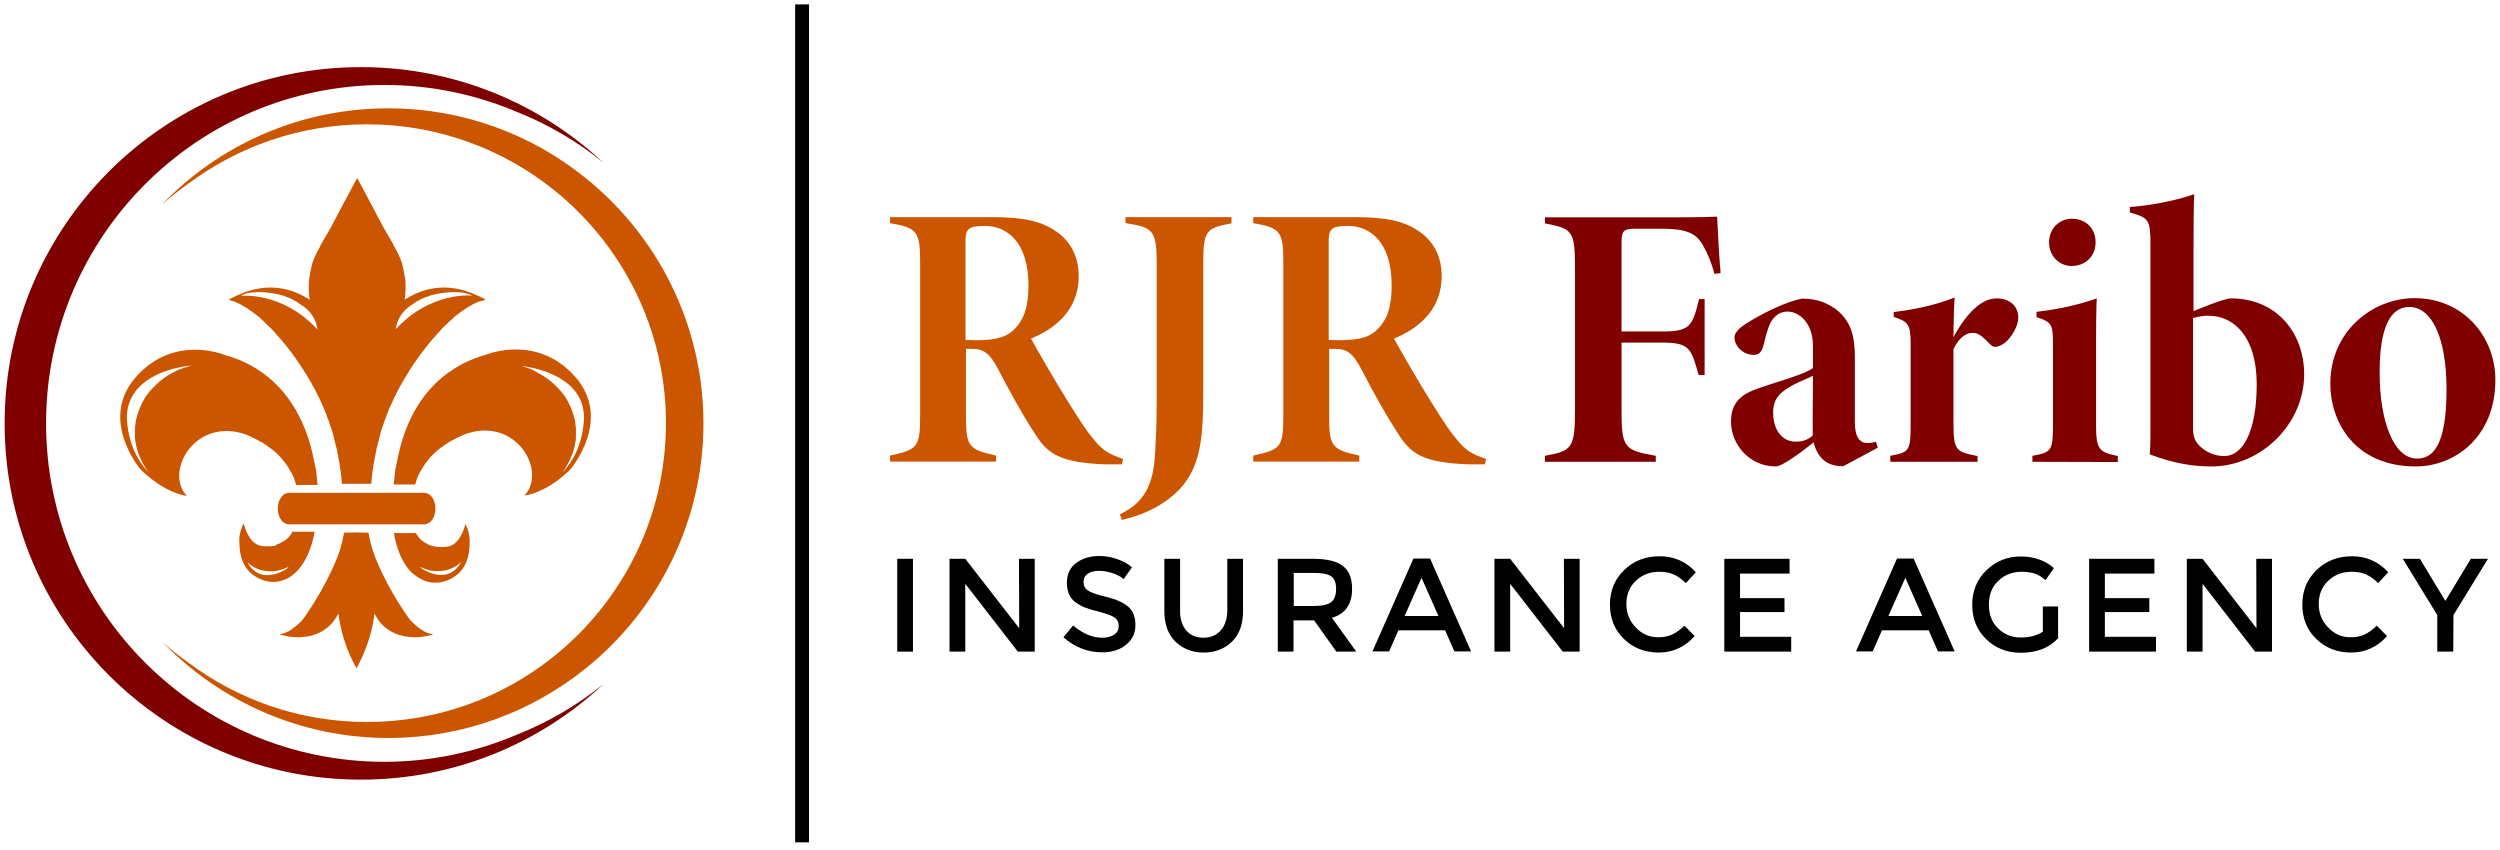
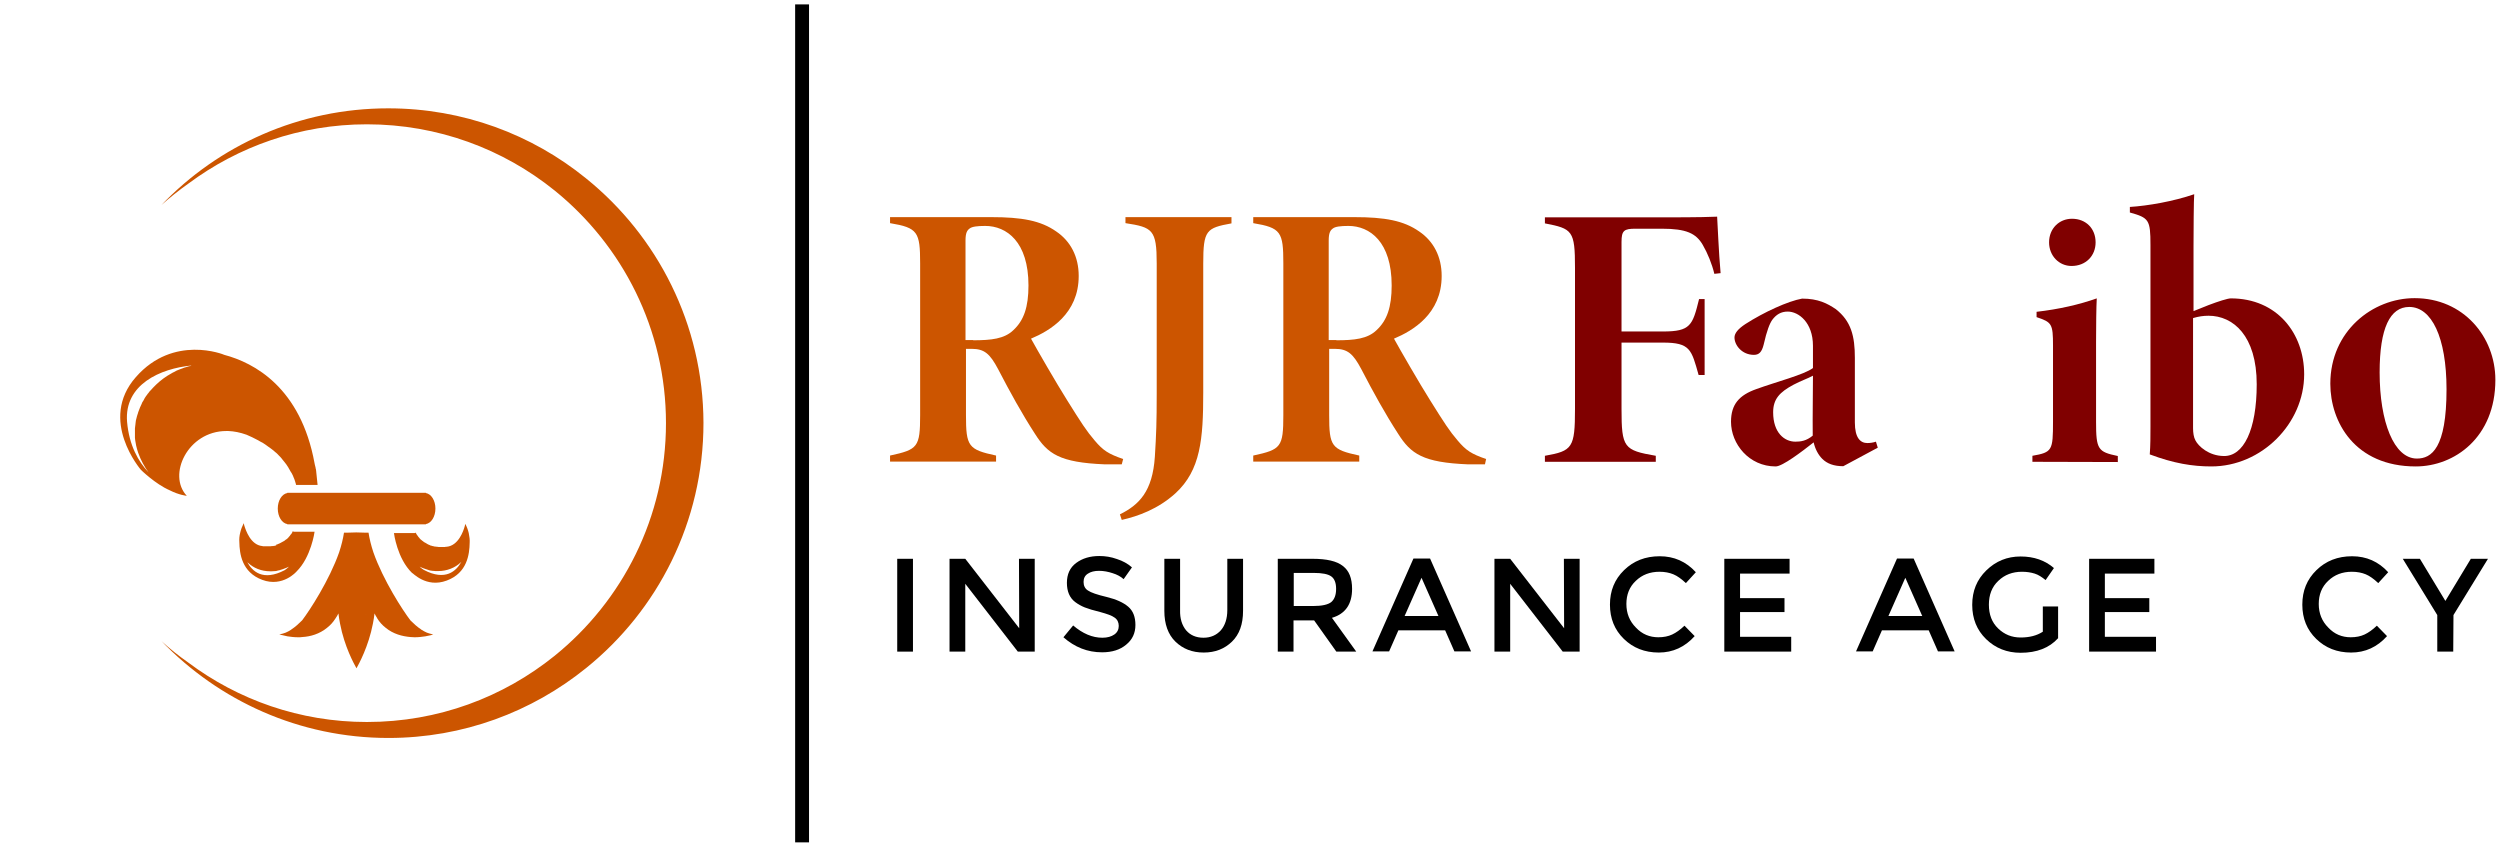
<svg xmlns="http://www.w3.org/2000/svg" version="1.1" id="Layer_1" x="0px" y="0px" viewBox="0 0 1080 367.2" style="enable-background:new 0 0 1080 367.2;" xml:space="preserve">
  <style type="text/css">
	.st0{fill:#CC5500;}
	.st1{fill:#800000;}
</style>
  <rect x="343.5" y="1.9" width="6" height="362" />
  <g>
    <g>
      <path d="M387.6,241.4h6.8v40.1h-6.8V241.4z" />
      <path d="M440.2,241.4h6.8v40.1h-7.3L417,252.2v29.3h-6.8v-40.1h6.8l23.3,30L440.2,241.4L440.2,241.4z" />
      <path d="M474.8,246.6c-2,0-3.6,0.4-4.8,1.2c-1.3,0.8-1.9,2-1.9,3.6s0.6,2.9,1.9,3.7c1.3,0.9,3.9,1.8,8.1,2.8    c4.1,1,7.2,2.4,9.3,4.2c2.1,1.8,3.1,4.4,3.1,7.9s-1.3,6.3-4,8.5c-2.6,2.2-6.1,3.3-10.4,3.3c-6.3,0-11.8-2.2-16.7-6.5l4.2-5.1    c4.1,3.5,8.3,5.3,12.6,5.3c2.2,0,3.9-0.5,5.2-1.4c1.3-0.9,1.9-2.2,1.9-3.7s-0.6-2.8-1.8-3.6c-1.2-0.9-3.3-1.6-6.2-2.4    c-2.9-0.7-5.2-1.4-6.7-2s-2.9-1.4-4.1-2.3c-2.4-1.8-3.6-4.6-3.6-8.3s1.3-6.6,4-8.6s6-3,10-3c2.6,0,5.1,0.4,7.6,1.3    c2.5,0.8,4.7,2,6.5,3.6l-3.6,5.1c-1.2-1.1-2.8-2-4.8-2.6C478.8,247,476.8,246.6,474.8,246.6z" />
      <path d="M512.4,272.3c1.8,2.1,4.3,3.2,7.5,3.2c3.1,0,5.6-1.1,7.5-3.2c1.8-2.1,2.8-5,2.8-8.7v-22.2h6.8v22.5    c0,5.8-1.6,10.2-4.8,13.3c-3.2,3.1-7.2,4.7-12.2,4.7s-9-1.6-12.2-4.7s-4.8-7.6-4.8-13.3v-22.5h6.8v22.2    C509.7,267.2,510.6,270.1,512.4,272.3z" />
      <path d="M584.1,254.4c0,6.6-2.9,10.8-8.7,12.5l10.5,14.6h-8.6l-9.6-13.5h-8.9v13.5H552v-40.1h15c6.1,0,10.5,1,13.1,3.1    C582.8,246.5,584.1,249.8,584.1,254.4z M575.1,260.1c1.4-1.2,2.1-3.1,2.1-5.7c0-2.6-0.7-4.4-2.1-5.4c-1.4-1-3.9-1.5-7.6-1.5h-8.6    v14.3h8.4C571.1,261.8,573.7,261.2,575.1,260.1z" />
      <path d="M604.1,272.3l-4,9.1h-7.2l17.7-40.1h7.2l17.7,40.1h-7.2l-4-9.1H604.1z M621.4,266.1l-7.3-16.5l-7.3,16.5H621.4z" />
      <path d="M675.6,241.4h6.8v40.1h-7.3l-22.7-29.3v29.3h-6.8v-40.1h6.8l23.3,30L675.6,241.4L675.6,241.4z" />
      <path d="M716.4,275.3c2.3,0,4.3-0.4,6-1.2c1.7-0.8,3.4-2,5.3-3.8l4.4,4.5c-4.2,4.7-9.4,7.1-15.5,7.1s-11.1-2-15.1-5.9    s-6-8.8-6-14.8s2-10.9,6.1-14.9s9.2-6,15.4-6s11.4,2.3,15.6,6.9l-4.3,4.7c-1.9-1.8-3.7-3.1-5.4-3.8s-3.7-1.1-6-1.1    c-4.1,0-7.5,1.3-10.2,3.9c-2.8,2.6-4.1,6-4.1,10c0,4.1,1.4,7.5,4.1,10.2C709.4,274,712.7,275.3,716.4,275.3z" />
      <path d="M773.1,241.4v6.4h-21.4v10.6h19.2v6h-19.2v10.7h22.1v6.4h-28.9v-40.1H773.1z" />
      <path d="M813,272.3l-4,9.1h-7.2l17.7-40.1h7.2l17.7,40.1h-7.2l-4-9.1H813z M830.4,266.1l-7.3-16.5l-7.3,16.5H830.4z" />
      <path d="M882.3,262h6.8v13.7c-3.8,4.2-9.2,6.3-16.2,6.3c-5.9,0-10.9-2-14.9-5.9s-6-8.8-6-14.8s2-10.9,6.1-14.9s9-6,14.8-6    s10.6,1.7,14.4,5l-3.6,5.2c-1.6-1.3-3.1-2.3-4.7-2.8c-1.6-0.5-3.4-0.8-5.5-0.8c-4.1,0-7.5,1.3-10.2,3.9c-2.8,2.6-4.1,6.1-4.1,10.3    c0,4.3,1.3,7.7,4,10.3c2.7,2.6,5.9,3.9,9.7,3.9s7-0.8,9.6-2.5V262H882.3z" />
      <path d="M930.7,241.4v6.4h-21.4v10.6h19.2v6h-19.2v10.7h22.1v6.4h-28.9v-40.1H930.7z" />
-       <path d="M974.7,241.4h6.8v40.1h-7.3l-22.7-29.3v29.3h-6.8v-40.1h6.8l23.3,30L974.7,241.4L974.7,241.4z" />
      <path d="M1015.5,275.3c2.3,0,4.3-0.4,6-1.2c1.7-0.8,3.4-2,5.3-3.8l4.4,4.5c-4.2,4.7-9.4,7.1-15.5,7.1s-11.1-2-15.1-5.9    s-6-8.8-6-14.8s2-10.9,6.1-14.9s9.2-6,15.4-6s11.4,2.3,15.6,6.9l-4.3,4.7c-1.9-1.8-3.7-3.1-5.4-3.8s-3.7-1.1-6-1.1    c-4.1,0-7.5,1.3-10.2,3.9c-2.8,2.6-4.1,6-4.1,10c0,4.1,1.4,7.5,4.1,10.2C1008.5,274,1011.8,275.3,1015.5,275.3z" />
      <path d="M1059.8,281.5h-6.9v-15.8l-14.9-24.3h7.4l11,18.2l11-18.2h7.4l-14.9,24.3L1059.8,281.5L1059.8,281.5z" />
    </g>
    <g>
      <g>
        <g>
          <g>
            <path class="st0" d="M484.6,200.6c-0.8,0-5.4,0-7.3,0c-19.5-0.8-24.7-4.5-30.2-13.2c-5.7-8.8-10.7-17.9-15.9-27.9       c-3.6-6.8-6-8.8-11.5-8.8h-2.4v28.6c0,13.6,1,14.9,13,17.5v2.6h-45.8v-2.6c12-2.6,13-3.6,13-17.5v-65.5c0-13.6-1-15.4-13-17.4       v-2.6h43.7c13.3,0,21.4,1.5,28.1,6.2c6.2,4.2,9.7,10.9,9.7,19.2c0,16.4-12.5,23.7-20.6,27.1c2.4,4.4,11,19.3,15.6,26.6       c6.2,9.9,8.3,13.2,11.9,17.4c3.7,4.4,6,5.8,12.3,8L484.6,200.6z M420.4,147c7.8,0,13.5-0.6,17.4-4.4c4.5-4.2,6.5-9.9,6.5-19.3       c0-18.8-9.4-25.7-18.7-25.7c-3.4,0-5.7,0.3-6.7,1.1c-1.1,0.8-1.8,1.9-1.8,5.2v43h3.3V147z" />
          </g>
          <g>
            <path class="st0" d="M532,96.5c-10.9,2-12.2,2.9-12.2,17.4v55.7c0,20-1.1,33.5-12,43.5c-7.5,6.8-16.1,9.9-23.2,11.5l-0.8-2.4       c8.3-4.1,14.1-9.9,15.1-24.9c0.6-9.7,0.8-14.8,0.8-27.3v-56.2c0-14.6-1.8-15.6-13.5-17.4v-2.6H532V96.5z" />
          </g>
          <g>
            <path class="st0" d="M641.5,200.6c-0.8,0-5.4,0-7.3,0c-19.5-0.8-24.7-4.5-30.2-13.2c-5.7-8.8-10.7-17.9-15.9-27.9       c-3.6-6.8-6-8.8-11.5-8.8h-2.4v28.6c0,13.6,1,14.9,13,17.5v2.6h-45.8v-2.6c12-2.6,13-3.6,13-17.5v-65.5c0-13.6-1-15.4-13-17.4       v-2.6H585c13.3,0,21.4,1.5,28.1,6.2c6.2,4.2,9.7,10.9,9.7,19.2c0,16.4-12.5,23.7-20.6,27.1c2.4,4.4,11,19.3,15.6,26.6       c6.2,9.9,8.3,13.2,11.9,17.4c3.7,4.4,6,5.8,12.3,8L641.5,200.6z M577.3,147c7.8,0,13.5-0.6,17.4-4.4c4.5-4.2,6.5-9.9,6.5-19.3       c0-18.8-9.4-25.7-18.7-25.7c-3.4,0-5.7,0.3-6.7,1.1c-1.1,0.8-1.8,1.9-1.8,5.2v43h3.3V147z" />
          </g>
        </g>
      </g>
      <g>
        <g>
          <g>
            <path class="st1" d="M740.6,118.3c-1-4.2-2.9-8.9-5-12.5c-2.9-5-7.1-7-17.7-7h-11.4c-4.9,0-6,0.8-6,5.7v38.7h17.9       c11.9,0,12.8-2.6,15.6-14h2.4V162h-2.6c-3.1-11-3.6-14-15.4-14h-17.9v28.6c0,16.9,1,17.9,14.8,20.3v2.6h-47.9v-2.6       c11.9-2.1,13-3.4,13-20.3v-60.9c0-16.1-1.1-16.9-13-19.2v-2.6h51c15.9,0,21.6-0.2,23.4-0.3c0.2,2.9,0.7,15.8,1.5,24.4       L740.6,118.3z" />
          </g>
          <g>
            <path class="st1" d="M796.3,201.4c-4.1,0-7-1.1-9.1-3.2c-1.8-1.8-3.1-4.4-3.7-7.1c-5.2,4.1-13.5,10.4-16.4,10.4       c-11.5,0-19.3-9.7-19.3-19.3c0-7.6,3.6-11.5,10.9-14.1c8.8-3.2,20.6-6.2,24.5-9.1v-9.6c0-10.1-6.2-14.8-10.9-14.8       c-2.9,0-5,1.3-6.7,3.6c-1.1,1.6-2.3,4.5-3.7,10.7c-0.8,3.2-2,4.4-4.2,4.4c-5.2,0-8.4-4.2-8.4-7.5c0-1.8,1.5-3.7,4.7-5.8       c8.1-5.2,18.4-9.9,24.5-11c7,0,10.9,2.1,14.5,4.5c6.7,5.2,8.3,11.7,8.3,21.1v27.9c0,6.7,2.4,8.9,5.4,8.9c1.1,0,2.6-0.2,3.7-0.6       l0.8,2.6L796.3,201.4z M783.2,162.3c-2.4,1.3-5,2.1-8.4,3.9c-6,3.2-8.8,6.2-8.8,11.9c0,8.9,4.9,12.7,9.6,12.7       c2.3,0,4.7-0.3,7.5-2.6C783,178.7,783.2,171.7,783.2,162.3z" />
          </g>
          <g>
-             <path class="st1" d="M854.3,199.5h-37.7v-2.6c8.3-1.5,8.8-2.1,8.8-14v-34.6c0-8.4-1.3-9.4-7.3-11.4v-2.1c8.4-1,18-2.9,26.3-6.3       c-0.2,2.6-0.5,11.2-0.5,17.1c4.1-7.5,10.7-16.7,18.7-16.7c5.4,0,9.3,3.2,9.3,8.3c0,4.4-4.2,10.9-8.1,12.2       c-2.1,0.8-2.9,0.5-4.1-0.7c-2.9-2.8-4.5-4.9-7.5-4.9c-2.4,0-5.5,1.3-8.3,7V183c0,11.9,1.3,12.2,10.4,14L854.3,199.5       L854.3,199.5z" />
-           </g>
+             </g>
          <g>
            <path class="st1" d="M878,199.5v-2.6c8.6-1.5,8.9-2.3,8.9-14.8v-32.8c0-9.4-0.5-10.1-7.1-12.3v-2.3c9.6-1.1,18.4-3.1,26-5.8       c-0.2,3.4-0.3,12.7-0.3,19v34.3c0,12,0.8,13,9.4,14.8v2.6L878,199.5L878,199.5z M894.9,114.9c-5.4,0-9.7-4.4-9.7-10.2       c0-6,4.4-10.2,9.9-10.2c6,0,10.2,4.2,10.2,10.2C905.3,110.5,901.1,114.9,894.9,114.9z" />
          </g>
          <g>
            <path class="st1" d="M954.1,131.8c4.2-1.6,8.3-2.9,9.6-2.9c20,0,31.7,15.1,31.7,32.8c0,21.3-18.4,39.8-40.1,39.8       c-8.1,0-16.2-1.3-26.6-5.2c0.3-3.9,0.3-8,0.3-11.9v-78.6c0-10.9-0.7-11.7-8.9-14v-2.4c7.8-0.5,18.8-2.4,27.8-5.5       c-0.2,1.8-0.3,16.6-0.3,22.6v27.9L954.1,131.8z M947.4,185c0,2,0.3,3.9,1,5.2c1.3,2.6,5.8,6.7,12.2,6.8       c8.6,0.2,14.3-11.2,14.3-31c0-21-10.2-29.6-20.8-29.6c-2.3,0-4.2,0.3-6.7,1V185z" />
          </g>
          <g>
            <path class="st1" d="M1043.1,128.8c21.1,0,34.9,16.7,34.9,35.3c0,24.9-17.7,37.4-34.4,37.4c-26.3,0-36.9-19.2-36.9-35.7       C1006.7,143,1025,128.8,1043.1,128.8z M1040.8,132.6c-8.3,0-12.8,9.1-12.8,28.3c0,21.4,6.2,37.2,16.1,37.2       c6.3,0,12.8-4.4,12.8-29.9C1056.9,145.6,1050.4,132.6,1040.8,132.6z" />
          </g>
        </g>
      </g>
    </g>
  </g>
  <g>
-     <path class="st1" d="M166.1,329.1c-80.8,0-146.2-65.5-146.2-146.2S85.4,36.7,166.1,36.7c20.3,0,39.6,4.2,57.1,11.6   c13.6,5.4,26.2,12.8,37.4,21.9C233.1,44.6,196.4,29,155.9,29C70.9,29,2,97.9,2,182.9s68.9,153.9,153.9,153.9   c40.5,0,77.3-15.6,104.7-41.2c-11.3,9.1-23.9,16.5-37.6,21.9C205.5,324.9,186.3,329.1,166.1,329.1z" />
    <path class="st0" d="M253.1,77c-23.3-18.9-53-30.2-85.4-30.2c-38.5,0-73.3,16-98,41.8c3.7-3.3,7.6-6.4,11.7-9.3   c21.5-16,48.2-25.6,77.1-25.6c30.7,0,58.9,10.7,81.1,28.6c29.3,23.7,48.1,59.9,48.1,100.5s-18.8,76.8-48.1,100.5   c-22.2,17.9-50.3,28.6-81.1,28.6c-29,0-55.7-9.6-77.2-25.7c-4-2.8-7.9-5.9-11.5-9.2c24.8,25.7,59.5,41.8,98,41.8   c32.3,0,62-11.3,85.4-30.2c30.9-24.9,50.7-63.1,50.7-105.9C303.8,140.1,284,101.9,253.1,77z" />
  </g>
  <g>
    <path class="st0" d="M183,212.9h-57.9h-1v0.1c-2.3,0.4-4.1,3.2-4.1,6.7s1.8,6.3,4.1,6.7v0.1h1H183h1v-0.1c2.3-0.4,4.1-3.2,4.1-6.7   s-1.8-6.3-4.1-6.7v-0.1H183z" />
  </g>
  <g>
    <path class="st0" d="M124.2,274.9c1.3,0.2,2.9,0.4,4.6,0.4l0,0c0.6,0,1.2,0,1.8-0.1c3.5-0.2,7.4-1.3,10.7-4l0.1-0.1   c1.3-1,2.5-2.3,3.5-3.9c0.5-0.7,0.9-1.4,1.3-2.2c0.2,1.5,0.4,3,0.7,4.4c1.9,10,6.1,17.5,7.1,19.3c1-1.8,5.2-9.4,7.1-19.3   c0.3-1.4,0.5-2.9,0.7-4.4c0.3,0.7,0.7,1.3,1,1.8c0.1,0.1,0.2,0.3,0.2,0.4c1,1.6,2.2,2.9,3.5,3.9l0.1,0.1c3.3,2.7,7.2,3.7,10.7,4   c0.6,0,1.2,0.1,1.8,0.1l0,0c1.7,0,3.3-0.2,4.6-0.4c1.9-0.3,3.2-0.7,3.4-0.8h0.1c-0.4-0.1-0.8-0.2-1.2-0.3c-0.1,0-0.2-0.1-0.4-0.1   c-0.3-0.1-0.6-0.2-0.9-0.3c-0.1,0-0.2-0.1-0.3-0.1c-0.8-0.4-1.7-0.8-2.4-1.3c0,0-0.1,0-0.1-0.1c-1.7-1.1-3.2-2.5-4.6-3.9   c-3.3-4.3-11.8-17.4-16-29.4c-1-3-1.7-5.9-2.1-8.5c0,0,0,0-0.1,0l0,0c-0.2,0-0.3,0-0.4,0c-0.5,0-0.9,0-1.3,0   c-1.1,0-2.1-0.1-3.5-0.1l0,0l0,0c-1.4,0-2.4,0.1-3.5,0.1c-0.4,0-0.8,0-1.3,0c-0.1,0-0.3,0-0.4,0l0,0c0,0,0,0-0.1,0   c-0.4,2.6-1.1,5.5-2.1,8.5c-4.2,12-12.7,25.1-16,29.4c-1.4,1.4-2.9,2.8-4.6,3.9c0,0-0.1,0-0.1,0.1c-0.8,0.5-1.6,1-2.4,1.3   c-0.1,0-0.2,0.1-0.3,0.1c-0.3,0.1-0.6,0.2-0.9,0.3c-0.1,0-0.2,0.1-0.4,0.1c-0.4,0.1-0.8,0.2-1.2,0.3c0,0,0,0,0.1,0   C121,274.2,122.3,274.5,124.2,274.9z M158.9,267.1c-0.7-1.2-1-2-1-2C158.2,265.8,158.5,266.5,158.9,267.1z M145.4,265.1   c0,0-0.3,0.9-1,2C144.8,266.5,145.1,265.8,145.4,265.1z" />
  </g>
  <g>
    <path class="st0" d="M58.7,162.9c-16.4,18.6,2.2,40.1,2.2,40.1s6.2,6.1,12.4,8.8c4.1,2.1,7.4,2.4,7.4,2.4l0,0l0,0   c-8.5-9,0.4-28,17.1-28c0.3,0,0.5,0,0.8,0c2.5,0.1,5.1,0.6,7.9,1.6c1.7,0.7,3.3,1.5,4.8,2.3c0.1,0,0.1,0.1,0.2,0.1   c0.7,0.4,1.3,0.8,2,1.1c0.1,0.1,0.2,0.1,0.3,0.2c0.6,0.4,1.1,0.7,1.6,1.1c0.1,0.1,0.3,0.2,0.4,0.3c0.5,0.3,1,0.7,1.4,1   c0.1,0.1,0.2,0.2,0.4,0.3c0.4,0.3,0.9,0.7,1.3,1.1c0.1,0.1,0.2,0.2,0.4,0.3c0.4,0.4,0.8,0.7,1.1,1.1c0.1,0.1,0.2,0.2,0.3,0.3   c0.4,0.4,0.7,0.7,1,1.1c0.1,0.1,0.2,0.2,0.3,0.4c0.3,0.4,0.6,0.7,0.9,1.1c0.1,0.1,0.2,0.2,0.3,0.4c0.3,0.4,0.6,0.7,0.8,1.1   c0.1,0.1,0.1,0.2,0.2,0.3c0.3,0.4,0.5,0.8,0.7,1.2c0.1,0.1,0.1,0.2,0.2,0.3c0.2,0.4,0.4,0.8,0.7,1.2c0.1,0.1,0.1,0.2,0.2,0.3   c0.2,0.4,0.4,0.8,0.6,1.2c0,0.1,0.1,0.2,0.1,0.3c0.2,0.4,0.3,0.8,0.5,1.2c0,0.1,0.1,0.2,0.1,0.3c0.1,0.4,0.3,0.8,0.4,1.3   c0,0.1,0.1,0.2,0.1,0.3c0,0.2,0.1,0.3,0.1,0.5h9.3c-0.2-2.2-0.4-4.1-0.6-5.8v-0.1c0-0.2-0.1-0.5-0.1-0.7c0-0.1,0-0.3-0.1-0.4   c0-0.2-0.1-0.4-0.1-0.6c0-0.1-0.1-0.3-0.1-0.4c-0.1-0.3-0.1-0.5-0.2-0.8c0-0.2-0.1-0.3-0.1-0.5c-6-32.9-26.2-43.5-39-46.9   C96.8,153.2,75,144.3,58.7,162.9z M81.7,158.2c-0.4,0.1-0.9,0.3-1.3,0.4c-0.5,0.1-1,0.3-1.5,0.5c-0.4,0.1-0.8,0.3-1.1,0.4   c-0.5,0.2-1,0.4-1.5,0.6c-0.4,0.2-0.8,0.4-1.1,0.6c-0.4,0.2-0.9,0.4-1.3,0.7c-2.4,1.3-4.5,2.9-6.4,4.7l-0.1,0.1l0,0l0,0   c-0.2,0.2-0.3,0.3-0.5,0.5s-0.4,0.4-0.6,0.6l-0.1,0.1l0,0l0,0c-0.3,0.4-0.7,0.7-1,1.1l0,0l0,0c-0.1,0.1-0.1,0.1-0.2,0.2   c-0.1,0.1-0.2,0.2-0.3,0.3c-0.2,0.3-0.4,0.5-0.6,0.8l0,0l0,0c-0.1,0.1-0.1,0.2-0.2,0.2c-0.3,0.4-0.5,0.8-0.8,1.1   c-0.1,0.1-0.1,0.2-0.2,0.3c-0.3,0.4-0.5,0.8-0.7,1.2c0,0.1-0.1,0.1-0.1,0.2c-0.2,0.3-0.3,0.6-0.5,0.8c-0.1,0.1-0.2,0.3-0.2,0.4l0,0   l0,0l0,0l0,0c-0.1,0.2-0.2,0.5-0.3,0.7c-0.2,0.4-0.4,0.9-0.6,1.3c-0.3,0.7-0.5,1.4-0.8,2.1c0,0.1-0.1,0.3-0.1,0.4   c-0.1,0.3-0.2,0.6-0.3,0.9c-0.1,0.2-0.1,0.5-0.2,0.7c-0.1,0.3-0.1,0.6-0.2,0.8c-0.1,0.3-0.1,0.5-0.2,0.8c0,0.3-0.1,0.5-0.1,0.8   s-0.1,0.6-0.1,0.9c0,0.3-0.1,0.5-0.1,0.8s-0.1,0.6-0.1,0.9c0,0.2,0,0.5,0,0.7c0,0.3,0,0.6,0,0.9c0,0.2,0,0.5,0,0.7c0,0.3,0,0.6,0,1   c0,0.2,0,0.5,0,0.7c0,0.3,0.1,0.7,0.1,1c0,0.2,0.1,0.4,0.1,0.6c0.1,0.4,0.1,0.7,0.2,1.1c0,0.2,0.1,0.4,0.1,0.6   c0.1,0.4,0.2,0.8,0.3,1.2c0,0.1,0.1,0.3,0.1,0.4c0.2,0.5,0.3,1.1,0.5,1.6c1.2,3.4,2.8,6.2,4.5,8.5c-4.4-4.7-8.4-11.6-9.3-21.9   c-1.3-16.1,14.4-23,27.8-24.3C82.5,158.1,82.1,158.2,81.7,158.2z" />
  </g>
  <g>
    <path class="st0" d="M119.3,235.6c-0.2,0.1-0.5,0.1-0.7,0.2c-0.1,0-0.1,0-0.2,0c-0.2,0.1-0.5,0.1-0.7,0.1c-0.1,0-0.2,0-0.2,0   c-0.2,0-0.4,0.1-0.7,0.1c-0.1,0-0.2,0-0.3,0c-0.2,0-0.4,0-0.6,0c-0.1,0-0.2,0-0.4,0c-0.2,0-0.3,0-0.5,0l0,0c-0.2,0-0.3,0-0.5,0   c-0.1,0-0.3,0-0.4,0c-0.3,0-0.6,0-0.8-0.1l0,0c-5-0.5-7.1-6.7-7.8-9c-0.1-0.5-0.2-0.9-0.2-0.9l0,0l0,0c-0.7,1.4-1.2,2.7-1.5,4   c-0.4,1.5-0.5,2.9-0.4,4.2l0,0c0.1,4.9,1,13,9.9,16.3s14.8-3.6,14.8-3.6l0,0c6.3-6.2,7.8-17.1,7.8-17.2l0,0l0,0h-9   c-0.1-0.1-0.3-0.1-0.4-0.2l0,0l0,0c-0.1,0.1-0.2,0.3-0.2,0.4c-0.1,0.2-0.3,0.5-0.4,0.7c-0.1,0.1-0.1,0.2-0.2,0.2   c-0.2,0.2-0.3,0.4-0.5,0.7c-0.1,0.1-0.1,0.1-0.2,0.2c-0.2,0.2-0.3,0.4-0.5,0.6c-0.1,0.1-0.1,0.1-0.2,0.2c-0.2,0.2-0.4,0.4-0.6,0.5   c-0.1,0-0.1,0.1-0.2,0.1c-0.2,0.2-0.4,0.3-0.6,0.5c-0.1,0-0.1,0.1-0.2,0.1c-0.2,0.1-0.4,0.3-0.7,0.4c-0.1,0-0.1,0.1-0.2,0.1   c-0.2,0.1-0.5,0.3-0.7,0.4c-0.1,0-0.1,0-0.2,0.1c-0.2,0.1-0.5,0.2-0.7,0.3c-0.1,0-0.1,0-0.2,0.1c-0.2,0.1-0.5,0.2-0.7,0.2   C119.4,235.6,119.3,235.6,119.3,235.6z M120.9,246.3c0.1,0,0.1,0,0.2-0.1c0.6-0.2,1.2-0.3,1.8-0.6l0,0c0.6-0.2,1.3-0.5,1.9-0.8   c0,0-0.5,0.6-1.8,1.5c-9.5,5-14.1,0.4-16.2-3.5c0.1,0.1,0.1,0.2,0.2,0.2c2.5,2.4,5.9,3.8,9.8,3.8c0.2,0,0.3,0,0.5,0l0,0l0,0   c0.6,0,1.1-0.1,1.7-0.1c0.1,0,0.2,0,0.2,0C119.8,246.5,120.4,246.4,120.9,246.3z" />
  </g>
  <g>
-     <path class="st0" d="M233.9,211.7c6.2-2.6,12.4-8.8,12.4-8.8s18.6-21.5,2.2-40.1s-38.1-9.7-38.1-9.7c-12.8,3.4-33.1,14-39,46.9   c0,0.2-0.1,0.3-0.1,0.5c-0.1,0.3-0.1,0.6-0.2,0.8c0,0.2-0.1,0.3-0.1,0.4c0,0.2-0.1,0.4-0.1,0.6c0,0.1,0,0.3-0.1,0.4   c0,0.3-0.1,0.5-0.1,0.7v0.1c-0.2,1.6-0.4,3.6-0.6,5.8h9.3c0-0.2,0.1-0.3,0.1-0.5c0-0.1,0.1-0.2,0.1-0.3c0.1-0.4,0.3-0.8,0.4-1.3   c0-0.1,0.1-0.2,0.1-0.3c0.1-0.4,0.3-0.8,0.5-1.2c0-0.1,0.1-0.2,0.1-0.3c0.2-0.4,0.4-0.8,0.6-1.2c0.1-0.1,0.1-0.2,0.2-0.3   c0.2-0.4,0.4-0.8,0.7-1.2c0.1-0.1,0.1-0.2,0.2-0.3c0.2-0.4,0.5-0.8,0.7-1.2c0.1-0.1,0.1-0.2,0.2-0.3c0.3-0.4,0.5-0.7,0.8-1.1   c0.1-0.1,0.2-0.2,0.3-0.4c0.3-0.4,0.6-0.7,0.9-1.1c0.1-0.1,0.2-0.2,0.3-0.4c0.3-0.4,0.7-0.7,1-1.1c0.1-0.1,0.2-0.2,0.3-0.3   c0.4-0.4,0.8-0.7,1.1-1.1c0.1-0.1,0.2-0.2,0.4-0.3c0.4-0.4,0.8-0.7,1.3-1.1c0.1-0.1,0.2-0.2,0.4-0.3c0.5-0.4,0.9-0.7,1.4-1   c0.1-0.1,0.3-0.2,0.4-0.3c0.5-0.4,1.1-0.7,1.6-1.1c0.1-0.1,0.2-0.1,0.3-0.2c0.6-0.4,1.3-0.8,2-1.1c0.1,0,0.1-0.1,0.2-0.1   c1.5-0.8,3.1-1.6,4.8-2.3c2.8-1,5.4-1.5,7.9-1.6c0.3,0,0.5,0,0.8,0c16.7,0,25.6,19,17.1,28l0,0l0,0   C226.5,214.1,229.8,213.8,233.9,211.7z M229.5,159.5c-0.4-0.1-0.8-0.3-1.1-0.4c-0.5-0.2-1-0.3-1.5-0.5c-0.4-0.1-0.9-0.3-1.3-0.4   c-0.4-0.1-0.8-0.2-1.2-0.2c13.4,1.4,29.2,8.3,27.8,24.3c-0.9,10.2-4.8,17.2-9.3,21.9c1.7-2.3,3.3-5.1,4.5-8.5   c0.2-0.5,0.4-1,0.5-1.6c0-0.1,0.1-0.3,0.1-0.4c0.1-0.4,0.2-0.8,0.3-1.2c0-0.2,0.1-0.4,0.1-0.6c0.1-0.3,0.1-0.7,0.2-1.1   c0-0.2,0.1-0.4,0.1-0.6c0-0.3,0.1-0.7,0.1-1c0-0.2,0-0.5,0-0.7c0-0.3,0-0.6,0-1c0-0.2,0-0.5,0-0.7c0-0.3,0-0.6,0-0.9   c0-0.2,0-0.5,0-0.7c0-0.3,0-0.6-0.1-0.9c0-0.3,0-0.5-0.1-0.8c0-0.3-0.1-0.6-0.1-0.9c0-0.3-0.1-0.5-0.1-0.8s-0.1-0.5-0.2-0.8   c-0.1-0.3-0.1-0.6-0.2-0.8c-0.1-0.2-0.1-0.5-0.2-0.7c-0.1-0.3-0.2-0.6-0.3-0.9c0-0.1-0.1-0.3-0.1-0.4c-0.2-0.7-0.5-1.4-0.8-2.1   c-0.2-0.4-0.4-0.9-0.6-1.3c-0.1-0.2-0.2-0.5-0.3-0.7l0,0l0,0l0,0l0,0c-0.1-0.1-0.2-0.3-0.2-0.4c-0.1-0.3-0.3-0.6-0.5-0.8   c0-0.1-0.1-0.1-0.1-0.2c-0.2-0.4-0.5-0.8-0.7-1.2c-0.1-0.1-0.1-0.2-0.2-0.3c-0.3-0.4-0.5-0.8-0.8-1.1c-0.1-0.1-0.1-0.2-0.2-0.2l0,0   l0,0c-0.2-0.3-0.4-0.5-0.6-0.8c-0.1-0.1-0.2-0.2-0.3-0.3s-0.1-0.1-0.2-0.2l0,0l0,0c-0.3-0.4-0.6-0.7-1-1.1l0,0l0,0l-0.1-0.1   c-0.2-0.2-0.4-0.4-0.6-0.6c-0.2-0.2-0.3-0.4-0.5-0.5l0,0l0,0l-0.1-0.1c-1.9-1.8-4-3.4-6.4-4.7c-0.4-0.2-0.9-0.4-1.3-0.7   c-0.4-0.2-0.7-0.4-1.1-0.6C230.5,159.9,230,159.7,229.5,159.5z" />
-   </g>
+     </g>
  <g>
    <path class="st0" d="M193,250.8c8.9-3.3,9.8-11.4,9.9-16.3l0,0c0.1-1.3-0.1-2.7-0.4-4.2c-0.3-1.3-0.8-2.7-1.5-4l0,0l0,0   c0,0-0.1,0.3-0.2,0.9c-0.6,2.3-2.8,8.5-7.8,9l0,0c-0.3,0-0.6,0-0.8,0.1c-0.1,0-0.3,0-0.4,0c-0.2,0-0.3,0-0.5,0l0,0   c-0.2,0-0.3,0-0.5,0c-0.1,0-0.2,0-0.4,0s-0.4,0-0.6,0c-0.1,0-0.2,0-0.3,0c-0.2,0-0.4-0.1-0.7-0.1c-0.1,0-0.2,0-0.2,0   c-0.2,0-0.5-0.1-0.7-0.1c-0.1,0-0.1,0-0.2,0c-0.2-0.1-0.5-0.1-0.7-0.2c-0.1,0-0.1,0-0.2,0c-0.2-0.1-0.5-0.2-0.7-0.2   c-0.1,0-0.1,0-0.2-0.1c-0.2-0.1-0.5-0.2-0.7-0.3c-0.1,0-0.1,0-0.2-0.1c-0.2-0.1-0.5-0.2-0.7-0.4c-0.1,0-0.1-0.1-0.2-0.1   c-0.2-0.1-0.4-0.3-0.7-0.4c-0.1,0-0.1-0.1-0.2-0.1c-0.2-0.2-0.4-0.3-0.6-0.5c-0.1,0-0.1-0.1-0.2-0.1c-0.2-0.2-0.4-0.4-0.6-0.5   c-0.1-0.1-0.1-0.1-0.2-0.2c-0.2-0.2-0.4-0.4-0.5-0.6c-0.1-0.1-0.1-0.1-0.2-0.2c-0.2-0.2-0.3-0.4-0.5-0.7c-0.1-0.1-0.1-0.2-0.2-0.2   c-0.1-0.2-0.3-0.5-0.4-0.7c-0.1-0.1-0.2-0.3-0.2-0.4l0,0l0,0c-0.1,0.1-0.3,0.1-0.4,0.2h-9l0,0l0,0c0,0.1,1.4,11,7.8,17.2l0,0   C178.1,247.2,184,254.2,193,250.8z M181.3,244.8c0.6,0.3,1.3,0.6,1.9,0.8l0,0c0.6,0.2,1.2,0.4,1.8,0.6c0.1,0,0.1,0,0.2,0.1   c0.6,0.1,1.1,0.3,1.7,0.3c0.1,0,0.2,0,0.2,0c0.6,0.1,1.1,0.1,1.7,0.1l0,0l0,0c0.2,0,0.3,0,0.5,0c3.8,0,7.3-1.4,9.8-3.8   c0.1-0.1,0.1-0.2,0.2-0.2c-2.1,3.9-6.8,8.5-16.2,3.5C181.8,245.4,181.3,244.8,181.3,244.8z" />
  </g>
  <g>
-     <path class="st0" d="M209.8,129.5c0,0-0.1-0.1-0.2-0.1c-0.2-0.1-0.4-0.3-0.7-0.5c0,0,0,0-0.1,0c-0.1-0.1-0.2-0.1-0.4-0.2   c-0.6-0.3-1.3-0.7-2.3-1.1l0,0c-14.1-6.6-25.1-2.2-31.3,1.9c0.2-1.7,0.4-3.5,0.4-5.4c0-0.1,0-0.2,0-0.3c0-0.3,0-0.5,0-0.8   c0-0.1,0-0.2,0-0.3c0-0.5-0.1-1-0.1-1.5c0-0.1,0-0.2,0-0.2c0-0.2,0-0.4-0.1-0.7c0-0.2,0-0.3-0.1-0.5c0-0.2-0.1-0.4-0.1-0.6   s-0.1-0.4-0.1-0.6s-0.1-0.4-0.1-0.6c-0.1-0.4-0.1-0.7-0.2-1.1c0-0.2-0.1-0.3-0.1-0.5c-0.1-0.3-0.1-0.5-0.2-0.8   c0-0.2-0.1-0.3-0.1-0.5c-0.1-0.3-0.2-0.5-0.2-0.8c0-0.1-0.1-0.3-0.1-0.4c-0.1-0.4-0.3-0.8-0.4-1.2c0-0.1-0.1-0.2-0.1-0.3   c-0.1-0.3-0.3-0.7-0.4-1c-0.1-0.1-0.1-0.3-0.2-0.4c-0.1-0.3-0.3-0.6-0.4-0.9c-0.1-0.1-0.1-0.3-0.2-0.4c-0.2-0.4-0.4-0.8-0.6-1.3   l0,0c0,0,0-0.1-0.1-0.1c-0.2-0.4-0.5-0.9-0.7-1.3c-0.1-0.2-0.2-0.4-0.3-0.6c-0.2-0.3-0.4-0.6-0.5-1c-0.2-0.3-0.3-0.6-0.5-0.9   c0-0.1-0.1-0.1-0.1-0.2c0,0,0-0.1-0.1-0.1l0,0l0,0c-0.1-0.1-0.2-0.3-0.2-0.4c-0.1-0.2-0.3-0.5-0.4-0.7c-0.1-0.1-0.1-0.2-0.2-0.3   c-0.7-1.2-1.6-2.8-2.6-4.5c-1.3-2.3-3.2-5.9-4.7-8.9l-6.7-12.5l0,0l0,0l-6.7,12.5c-1.6,3.1-3.5,6.6-4.7,8.9c-1,1.7-1.9,3.3-2.6,4.5   c-0.1,0.1-0.1,0.2-0.2,0.3c-0.1,0.2-0.3,0.5-0.4,0.7c-0.1,0.1-0.2,0.3-0.2,0.4l0,0l0,0c0,0,0,0.1-0.1,0.1c0,0.1-0.1,0.1-0.1,0.2   c-0.2,0.3-0.3,0.6-0.5,0.9s-0.4,0.6-0.5,1c-0.1,0.2-0.2,0.4-0.3,0.6c-0.2,0.4-0.5,0.9-0.7,1.3c0,0,0,0.1-0.1,0.1l0,0   c-0.2,0.4-0.4,0.8-0.6,1.3c-0.1,0.1-0.1,0.3-0.2,0.4c-0.1,0.3-0.3,0.6-0.4,0.9c-0.1,0.1-0.1,0.3-0.2,0.4c-0.1,0.3-0.3,0.7-0.4,1   c0,0.1-0.1,0.2-0.1,0.3c-0.2,0.4-0.3,0.8-0.4,1.2c0,0.1-0.1,0.3-0.1,0.4c-0.1,0.3-0.2,0.5-0.2,0.8c0,0.2-0.1,0.3-0.1,0.5   c-0.1,0.3-0.1,0.5-0.2,0.8c0,0.2-0.1,0.3-0.1,0.5c-0.1,0.4-0.2,0.7-0.2,1.1c0,0.2-0.1,0.4-0.1,0.6s-0.1,0.4-0.1,0.6   s-0.1,0.4-0.1,0.6s0,0.3-0.1,0.5c0,0.2-0.1,0.5-0.1,0.7c0,0.1,0,0.2,0,0.2c0,0.5-0.1,1-0.1,1.5c0,0.1,0,0.2,0,0.3   c0,0.3,0,0.5,0,0.8c0,0.1,0,0.2,0,0.3c0,1.9,0.1,3.7,0.4,5.4c-6.2-4.1-17.2-8.5-31.3-1.9l0,0c-0.9,0.4-1.7,0.8-2.3,1.1   c-0.1,0.1-0.3,0.1-0.4,0.2c0,0,0,0-0.1,0c-0.3,0.2-0.6,0.4-0.7,0.5s-0.1,0.1-0.2,0.1h-0.1c0.9,0.2,1.7,0.5,2.6,0.8   c0.4,0.1,0.7,0.3,1.1,0.5c0.5,0.2,1,0.4,1.5,0.7c0.3,0.1,0.5,0.3,0.8,0.5c0.6,0.3,1.2,0.7,1.8,1c0.5,0.3,0.9,0.6,1.4,1   c0.4,0.3,0.8,0.5,1.2,0.8c0.6,0.4,1.1,0.9,1.7,1.3c0.3,0.2,0.6,0.5,0.9,0.7c0.5,0.4,0.9,0.8,1.4,1.3c0.4,0.3,0.7,0.6,1.1,1   c0.4,0.3,0.7,0.7,1.1,1.1c0.5,0.4,0.9,0.9,1.4,1.3c0.4,0.4,0.9,0.9,1.3,1.4c0.4,0.4,0.8,0.8,1.1,1.2c0.5,0.5,0.9,1.1,1.4,1.6   c0.3,0.4,0.6,0.7,1,1.1c0.5,0.6,0.9,1.2,1.4,1.7c0.3,0.3,0.6,0.7,0.8,1c0.6,0.7,1.1,1.4,1.6,2.1c0.2,0.2,0.4,0.5,0.6,0.7   c0.6,0.8,1.2,1.7,1.8,2.5c0.1,0.1,0.2,0.2,0.2,0.3c0.6,0.9,1.2,1.8,1.8,2.6c0,0.1,0.1,0.1,0.1,0.2c0.4,0.6,0.8,1.2,1.2,1.8   c0.2,0.3,0.4,0.7,0.6,1c0.1,0.2,0.3,0.4,0.4,0.6c0.4,0.6,0.8,1.2,1.1,1.8c0,0.1,0.1,0.1,0.1,0.2l0,0c0.5,0.8,0.9,1.5,1.3,2.2   c0.1,0.1,0.1,0.2,0.2,0.3c0,0,0,0,0,0.1l0,0l0,0c0.5,0.8,1,1.7,1.4,2.5c0.1,0.1,0.1,0.2,0.2,0.4c0.4,0.8,0.8,1.6,1.2,2.4   c0.1,0.1,0.1,0.3,0.2,0.4c0.4,0.8,0.8,1.6,1.1,2.4c0.1,0.1,0.1,0.2,0.2,0.4c0.8,1.7,1.4,3.3,2.1,5c0,0.1,0.1,0.2,0.1,0.4   c0.3,0.8,0.6,1.6,0.9,2.3c0.1,0.1,0.1,0.3,0.1,0.4c0.3,0.8,0.5,1.5,0.8,2.3c0,0.1,0.1,0.2,0.1,0.3c0.2,0.8,0.5,1.6,0.7,2.3l0,0   c0.2,0.6,0.4,1.3,0.5,1.9c0,0.2,0.1,0.3,0.1,0.5c0.1,0.3,0.2,0.6,0.2,0.9c0.2,0.6,0.3,1.2,0.5,1.9c0.1,0.2,0.1,0.5,0.2,0.7   c0.2,0.8,0.4,1.6,0.5,2.4c0.2,0.9,0.3,1.7,0.5,2.6c0.8,4.2,1.2,7.8,1.4,10.7l0,0l0,0l0,0h12.7l0,0l0,0l0,0   c0.2-2.9,0.6-6.5,1.4-10.7c0.2-0.8,0.3-1.7,0.5-2.6c0.2-0.8,0.3-1.6,0.5-2.4c0.1-0.2,0.1-0.5,0.2-0.7c0.1-0.6,0.3-1.2,0.5-1.9   c0.1-0.3,0.2-0.6,0.2-0.9c0-0.2,0.1-0.3,0.1-0.5c0.2-0.6,0.3-1.3,0.5-1.9l0,0c0.2-0.8,0.5-1.6,0.7-2.3c0-0.1,0.1-0.2,0.1-0.3   c0.2-0.8,0.5-1.5,0.8-2.3c0-0.1,0.1-0.3,0.1-0.4c0.3-0.8,0.6-1.6,0.9-2.3c0-0.1,0.1-0.2,0.1-0.4c0.6-1.6,1.3-3.3,2.1-5   c0.1-0.1,0.1-0.2,0.2-0.4c0.4-0.8,0.7-1.6,1.1-2.4c0.1-0.1,0.1-0.3,0.2-0.4c0.4-0.8,0.8-1.6,1.2-2.4c0.1-0.1,0.1-0.2,0.2-0.4   c0.5-0.8,0.9-1.7,1.4-2.5l0,0l0,0c0,0,0,0,0-0.1c0.1-0.1,0.1-0.2,0.2-0.3c0.4-0.7,0.9-1.5,1.3-2.2l0,0c0-0.1,0.1-0.1,0.1-0.2   c0.4-0.6,0.8-1.2,1.1-1.8c0.1-0.2,0.3-0.4,0.4-0.6c0.2-0.3,0.4-0.7,0.6-1c0.4-0.6,0.8-1.2,1.2-1.8c0-0.1,0.1-0.1,0.1-0.2   c0.6-0.9,1.2-1.8,1.8-2.6c0.1-0.1,0.2-0.2,0.2-0.3c0.6-0.8,1.2-1.7,1.8-2.5c0.2-0.2,0.4-0.5,0.6-0.7c0.5-0.7,1.1-1.4,1.6-2.1   c0.3-0.3,0.6-0.7,0.8-1c0.5-0.6,0.9-1.2,1.4-1.7c0.3-0.4,0.6-0.7,1-1.1c0.5-0.5,0.9-1.1,1.4-1.6c0.4-0.4,0.8-0.8,1.1-1.2   c0.4-0.5,0.8-0.9,1.3-1.4s0.9-0.9,1.4-1.3c0.4-0.4,0.7-0.7,1.1-1.1c0.4-0.3,0.7-0.7,1.1-1c0.5-0.4,0.9-0.9,1.4-1.3   c0.3-0.3,0.6-0.5,0.9-0.7c0.6-0.4,1.1-0.9,1.7-1.3c0.4-0.3,0.8-0.5,1.2-0.8c0.5-0.3,0.9-0.7,1.4-1c0.6-0.4,1.2-0.7,1.8-1   c0.3-0.1,0.5-0.3,0.8-0.5c0.5-0.3,1-0.5,1.5-0.7c0.4-0.2,0.7-0.4,1.1-0.5C208.1,130.1,209,129.8,209.8,129.5   C209.8,129.6,209.8,129.6,209.8,129.5z M178.3,131.4L178.3,131.4c2.3-1.8,5-2.9,7.6-3.7c0,0,0.1,0,0.2-0.1c1.1-0.3,7.6-2,13.5-1.2   c1.6,0.2,3.1,0.6,4.5,1.3c0,0-17.9-2-33.1,14.5C171,142.2,171.2,135.7,178.3,131.4z M108.5,126.4c5.9-0.8,12.4,0.9,13.5,1.2   c0.1,0,0.2,0.1,0.2,0.1c2.6,0.8,5.3,2,7.6,3.8l0,0c7.1,4.2,7.3,10.8,7.3,10.8c-15.2-16.5-33.1-14.5-33.1-14.5   C105.4,127,106.9,126.6,108.5,126.4z" />
-   </g>
+     </g>
</svg>